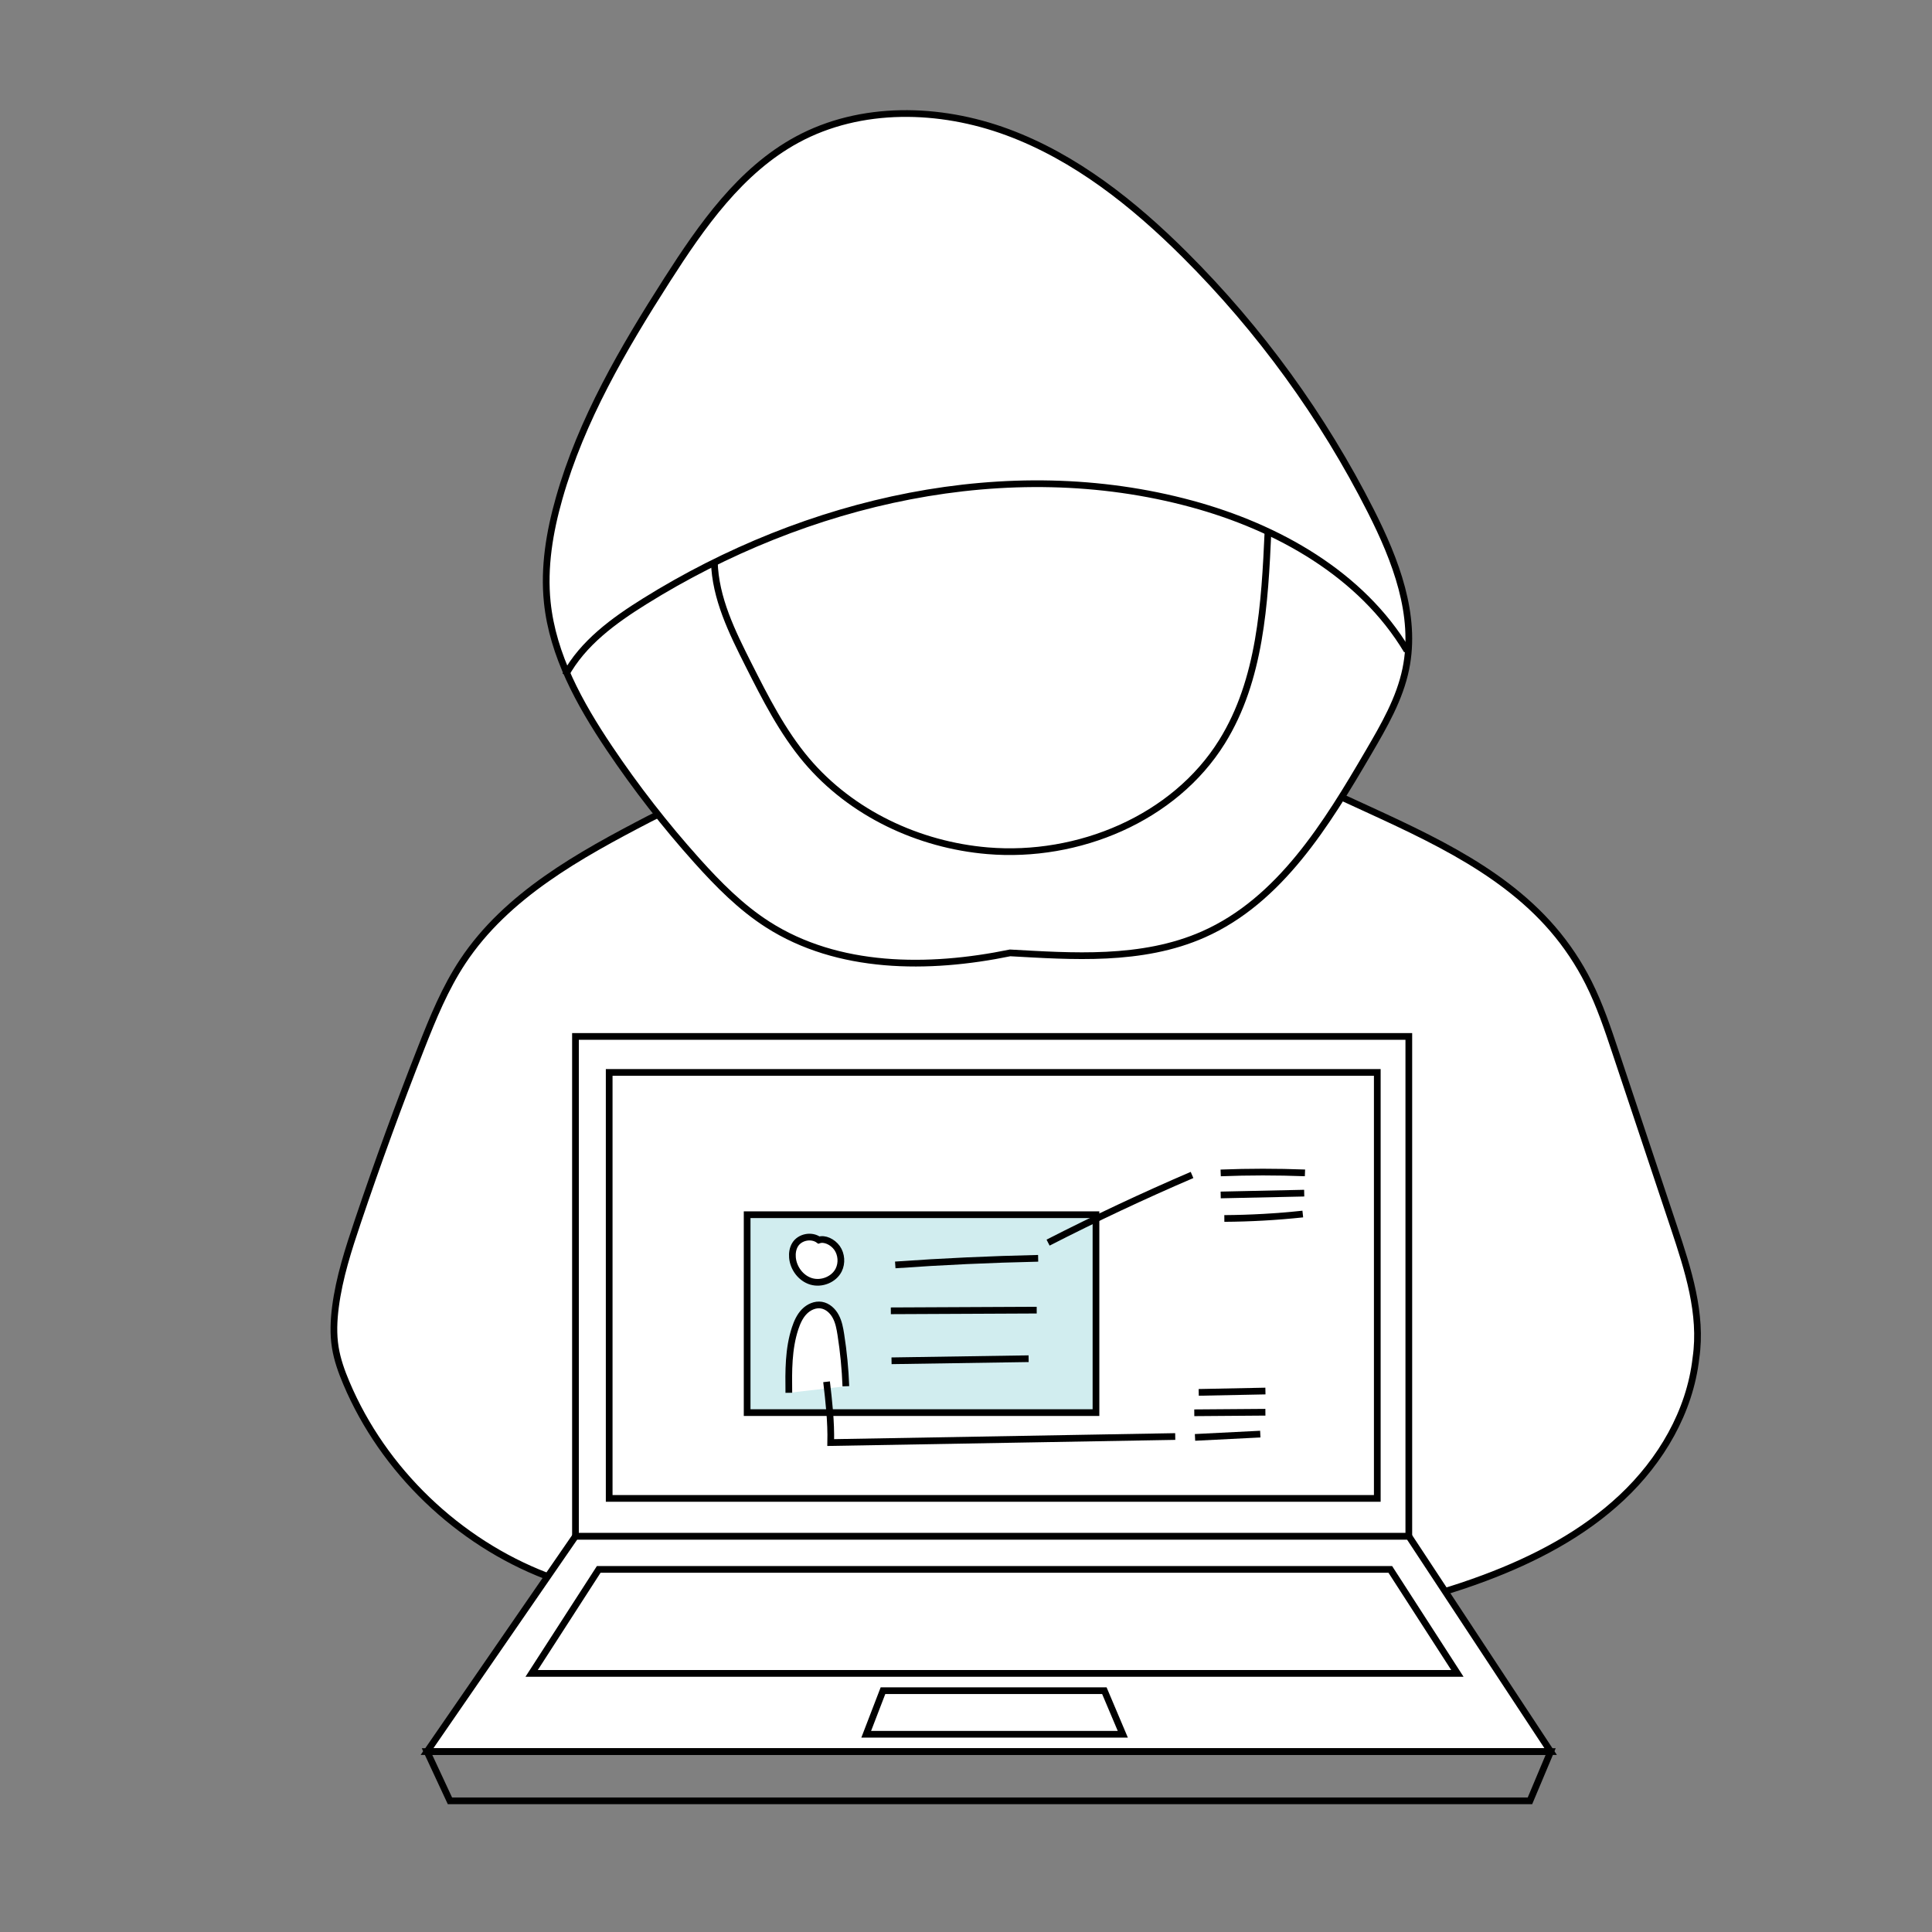
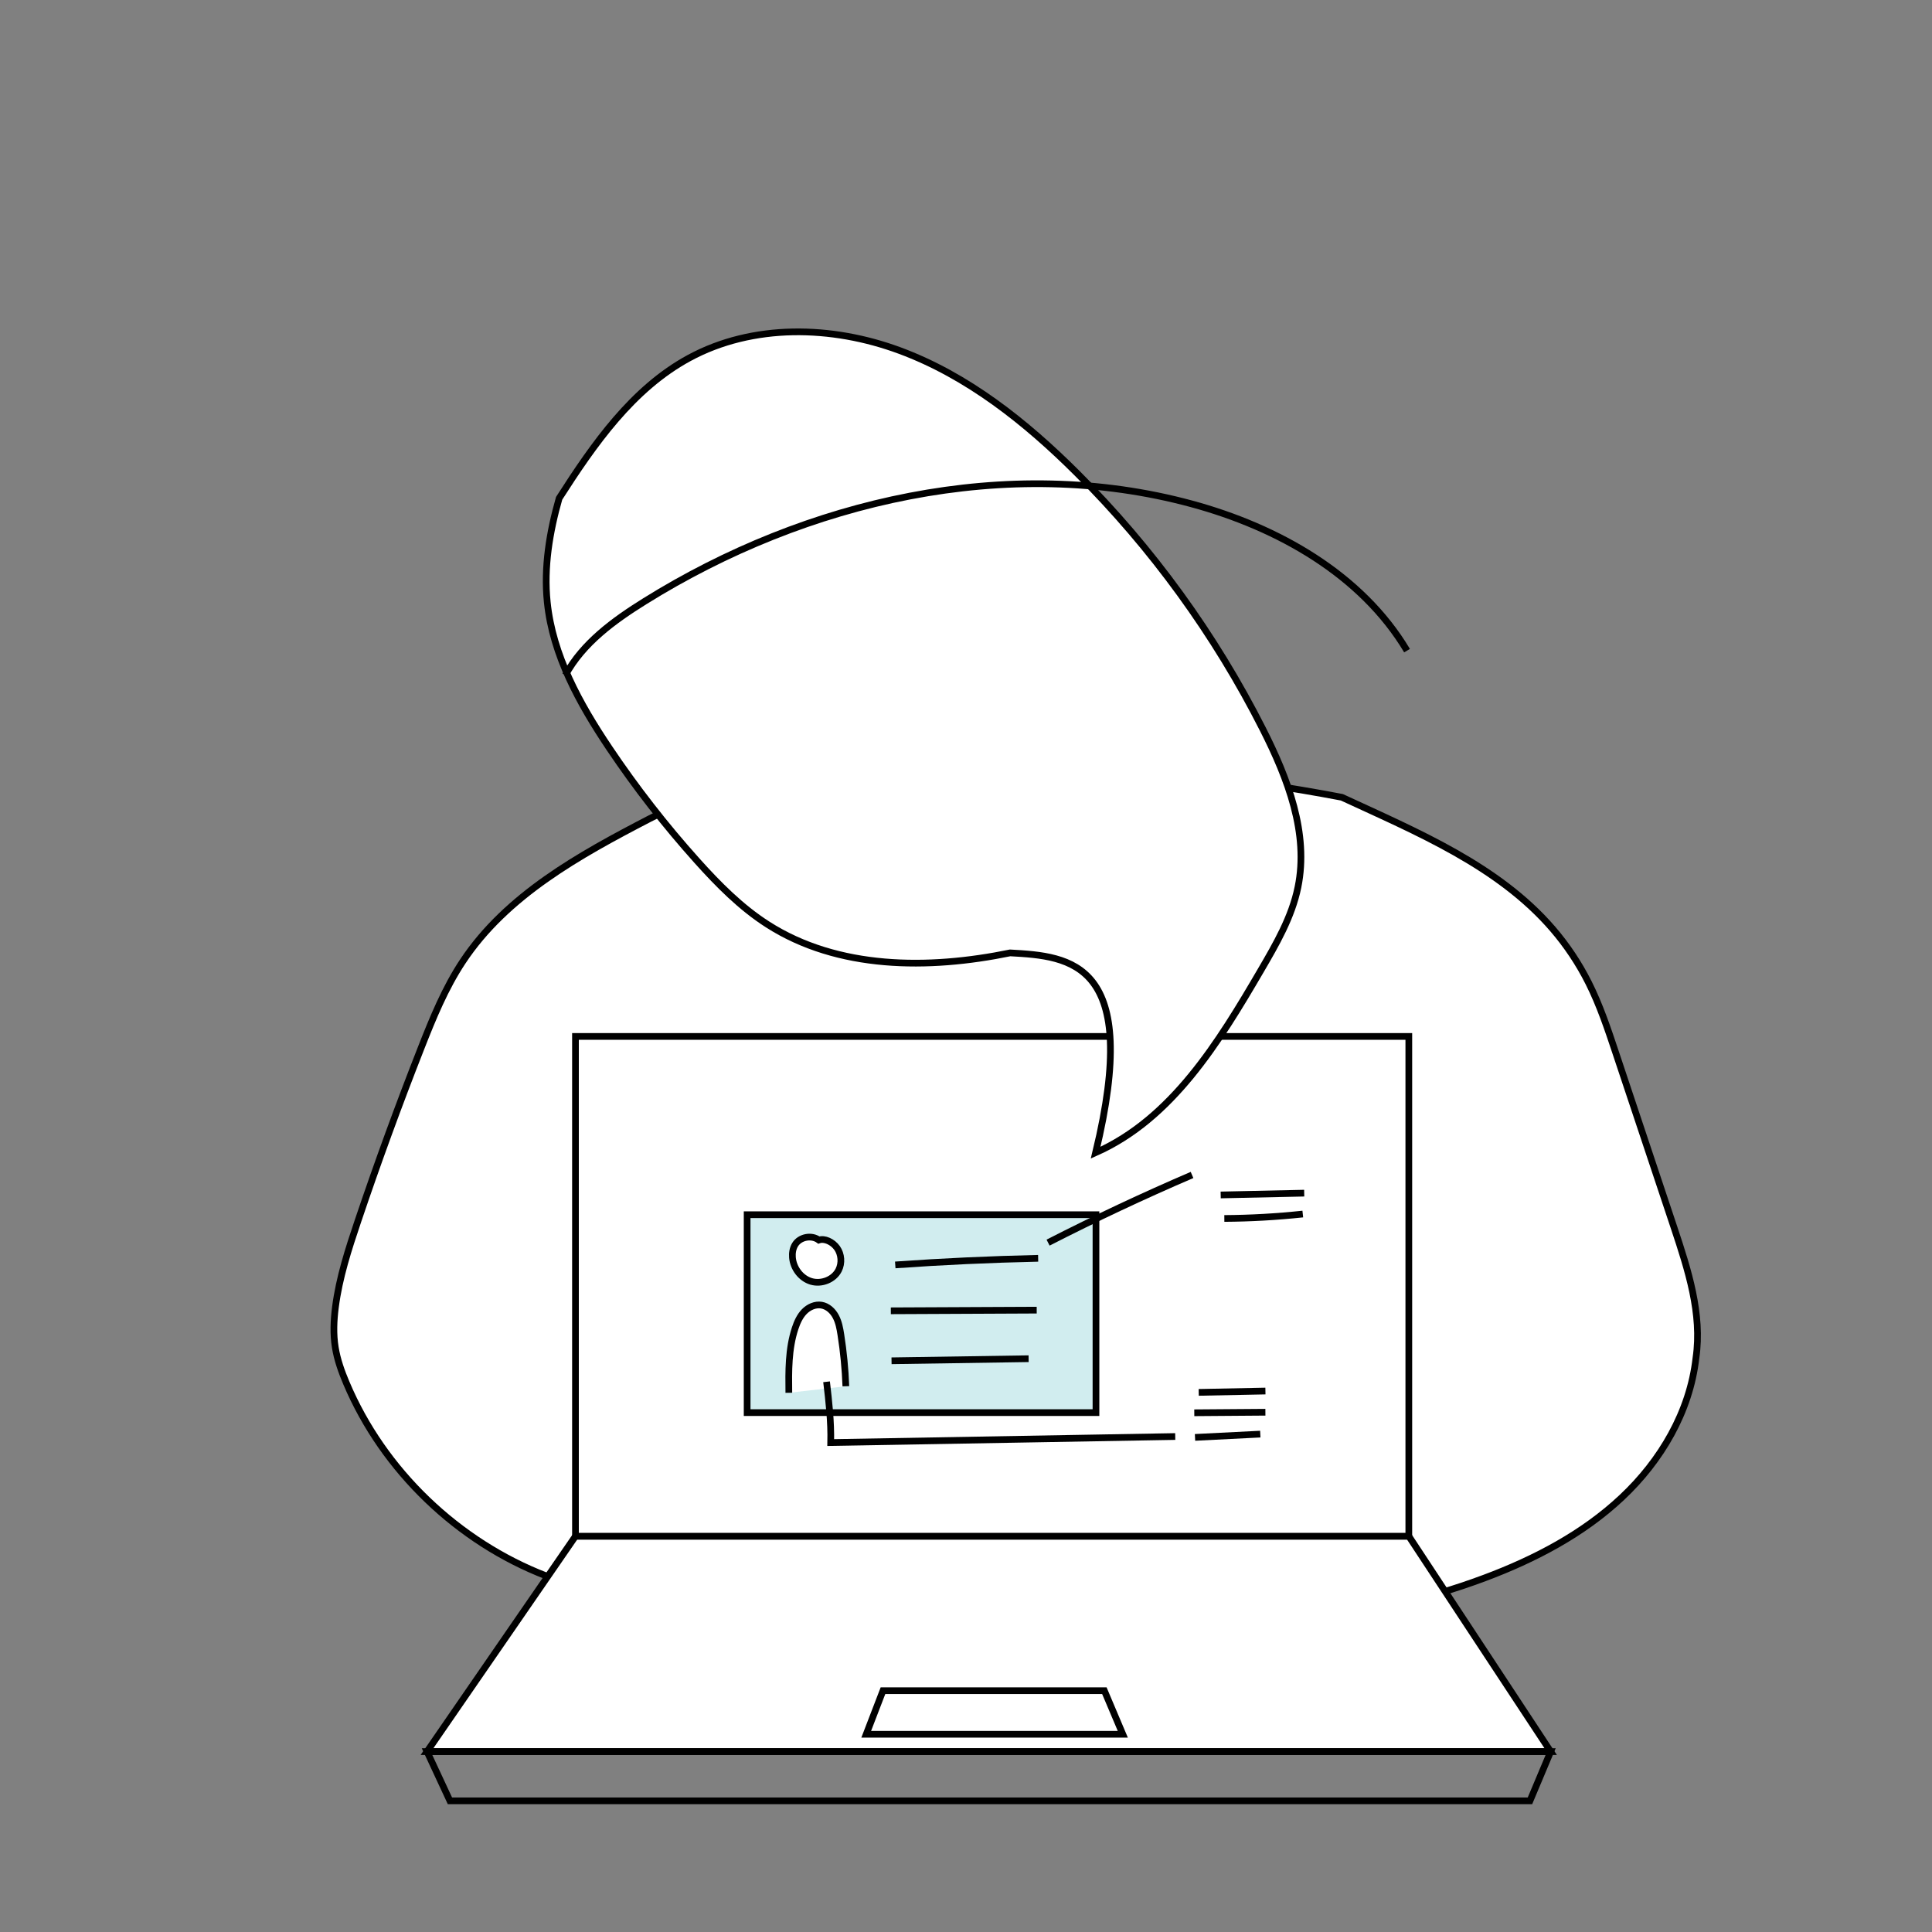
<svg xmlns="http://www.w3.org/2000/svg" version="1.1" x="0px" y="0px" viewBox="0 0 576 576" style="enable-background:new 0 0 576 576;" xml:space="preserve">
  <rect x="0" y="0" width="576" height="576" fill="#808080" stroke="none" />
  <style type="text/css"> .st0{fill:#FFFFFF;stroke:#000000;stroke-width:2;stroke-miterlimit:10;} .st1{fill:none;stroke:#000000;stroke-width:2;stroke-miterlimit:10;} .st2{fill:none;stroke:#000000;stroke-miterlimit:10;} .st3{fill:#D1EDEF;stroke:#000000;stroke-width:2;stroke-miterlimit:10;} </style>
  <g id="Ebene_1"> </g>
  <g id="Ebene_3">
    <path class="st0" d="M193.63,244.1c-20.96,10.88-42.61,22.85-55.66,42.54c-5.27,7.95-8.9,16.84-12.39,25.72 c-6.71,17.06-13,34.29-18.86,51.66c-2.83,8.39-5.58,16.87-6.71,25.65c-0.51,3.99-0.69,8.06-0.05,12.03 c0.59,3.67,1.85,7.2,3.3,10.62c11.05,26.19,33.37,47.41,59.59,57.51c54.55,10.92,110.17,16.52,165.81,16.67 c38.56,0.11,77.8-2.53,113.92-16.04c14.93-5.58,29.36-13.11,40.97-24.03c11.61-10.91,20.26-25.48,22.08-41.6 c1.91-13.13-2.35-26.28-6.54-38.87c-5.79-17.37-11.58-34.73-17.38-52.1c-2.36-7.08-4.73-14.18-8.08-20.85 c-2.9-5.78-6.52-11.2-10.74-16.1c-16.25-18.82-40.24-28.75-62.83-39.21c-31.43-6-63.38-9.28-95.38-9.78 C266.56,227.32,226.26,227.15,193.63,244.1z" />
    <polygon class="st0" points="127.31,522.21 171.57,458 420.02,458 462.31,522.21 " />
    <polygon class="st1" points="134.14,536.89 127.31,522.21 462.31,522.21 456.14,536.89 " />
    <rect x="171.57" y="309" class="st0" width="248.45" height="149" />
-     <path class="st0" d="M301.15,284.09c-24.38,5.01-51.35,4.95-72.3-8.48c-7.98-5.11-14.71-11.93-21.04-18.98 c-9.49-10.57-18.23-21.81-26.15-33.6c-8.87-13.22-16.88-27.66-18.5-43.5c-1.07-10.4,0.68-20.92,3.54-30.97 c6.63-23.37,19.07-44.63,32.16-65.09c10.37-16.19,21.87-32.66,38.77-41.83c18.97-10.29,42.52-9.72,62.76-2.22 s37.57,21.29,52.85,36.53c22.38,22.31,41.18,48.21,55.45,76.4c7.4,14.62,13.73,31.01,10.44,47.06 c-1.82,8.92-6.49,16.96-11.08,24.82c-12.54,21.48-26.5,44.25-49.24,54.33C340.39,286.73,319.3,285.08,301.15,284.09z" />
+     <path class="st0" d="M301.15,284.09c-24.38,5.01-51.35,4.95-72.3-8.48c-7.98-5.11-14.71-11.93-21.04-18.98 c-9.49-10.57-18.23-21.81-26.15-33.6c-8.87-13.22-16.88-27.66-18.5-43.5c-1.07-10.4,0.68-20.92,3.54-30.97 c10.37-16.19,21.87-32.66,38.77-41.83c18.97-10.29,42.52-9.72,62.76-2.22 s37.57,21.29,52.85,36.53c22.38,22.31,41.18,48.21,55.45,76.4c7.4,14.62,13.73,31.01,10.44,47.06 c-1.82,8.92-6.49,16.96-11.08,24.82c-12.54,21.48-26.5,44.25-49.24,54.33C340.39,286.73,319.3,285.08,301.15,284.09z" />
    <path class="st1" d="M168.57,201.28c5.22-9.58,14.43-16.27,23.69-22.04c48.19-30.03,108.2-43.88,163-29.02 c25.63,6.95,50.61,20.96,64.23,43.76" />
-     <path class="st1" d="M212.97,167.43c0.27,10.9,5.29,21.04,10.2,30.78c5.02,9.94,10.1,19.97,17.28,28.48 c13.32,15.77,33.42,25.22,53.99,26.95c26.95,2.27,55.63-9.55,69.9-32.52c11.44-18.41,12.73-41.15,13.7-62.8" />
-     <polygon class="st1" points="158.5,498.9 178.5,467.9 414.5,467.9 434.5,498.9 " />
    <polygon class="st1" points="258.25,517.05 263.25,504.05 329.25,504.05 334.75,517.05 " />
-     <rect x="181.62" y="319.73" class="st1" width="229" height="127" />
    <rect x="222.75" y="362.15" class="st3" width="104" height="59" />
    <path class="st0" d="M266.91,377.12c14.18-1.01,28.39-1.66,42.6-1.97" />
    <path class="st0" d="M265.59,390.8c14.5-0.07,28.99-0.13,43.49-0.2" />
    <path class="st0" d="M265.8,405.7c13.62-0.21,27.25-0.42,40.87-0.62" />
    <path class="st0" d="M235.18,415.24c-0.08-6.47-0.15-13.08,1.88-19.23c0.6-1.8,1.39-3.59,2.72-4.96c1.32-1.36,3.25-2.25,5.13-1.94 c1.86,0.31,3.38,1.73,4.26,3.39c0.89,1.66,1.23,3.55,1.52,5.4c0.8,5.09,1.3,10.24,1.49,15.39" />
    <path class="st0" d="M244.13,369.7c-2.18-1.61-5.67-0.93-7.08,1.38c-0.69,1.13-0.9,2.51-0.79,3.83c0.27,3.2,2.52,6.21,5.59,7.12 s6.75-0.52,8.19-3.39c1.03-2.06,0.84-4.68-0.48-6.57C248.22,370.2,245.83,369.12,244.13,369.7z" />
-     <path class="st0" d="M363.93,349.69c8.37-0.33,16.76-0.33,25.13-0.01" />
    <path class="st0" d="M363.93,356.26c8.3-0.18,16.6-0.36,24.9-0.54" />
    <path class="st0" d="M365.02,363.27c7.81-0.05,15.62-0.49,23.39-1.32" />
    <path class="st0" d="M357.38,415.12c6.63-0.13,13.26-0.27,19.89-0.4" />
    <path class="st0" d="M356.06,421.2c7.07-0.05,14.13-0.1,21.2-0.16" />
    <path class="st0" d="M356.28,428.54c6.49-0.33,12.97-0.65,19.46-0.98" />
    <path class="st1" d="M246.43,411.96c0.69,5.9,1.38,11.81,1.24,18.12c34.24-0.6,68.47-1.2,102.71-1.8" />
    <path class="st1" d="M312.47,370.47c14.08-7.2,28.39-13.93,42.92-20.17" />
  </g>
</svg>